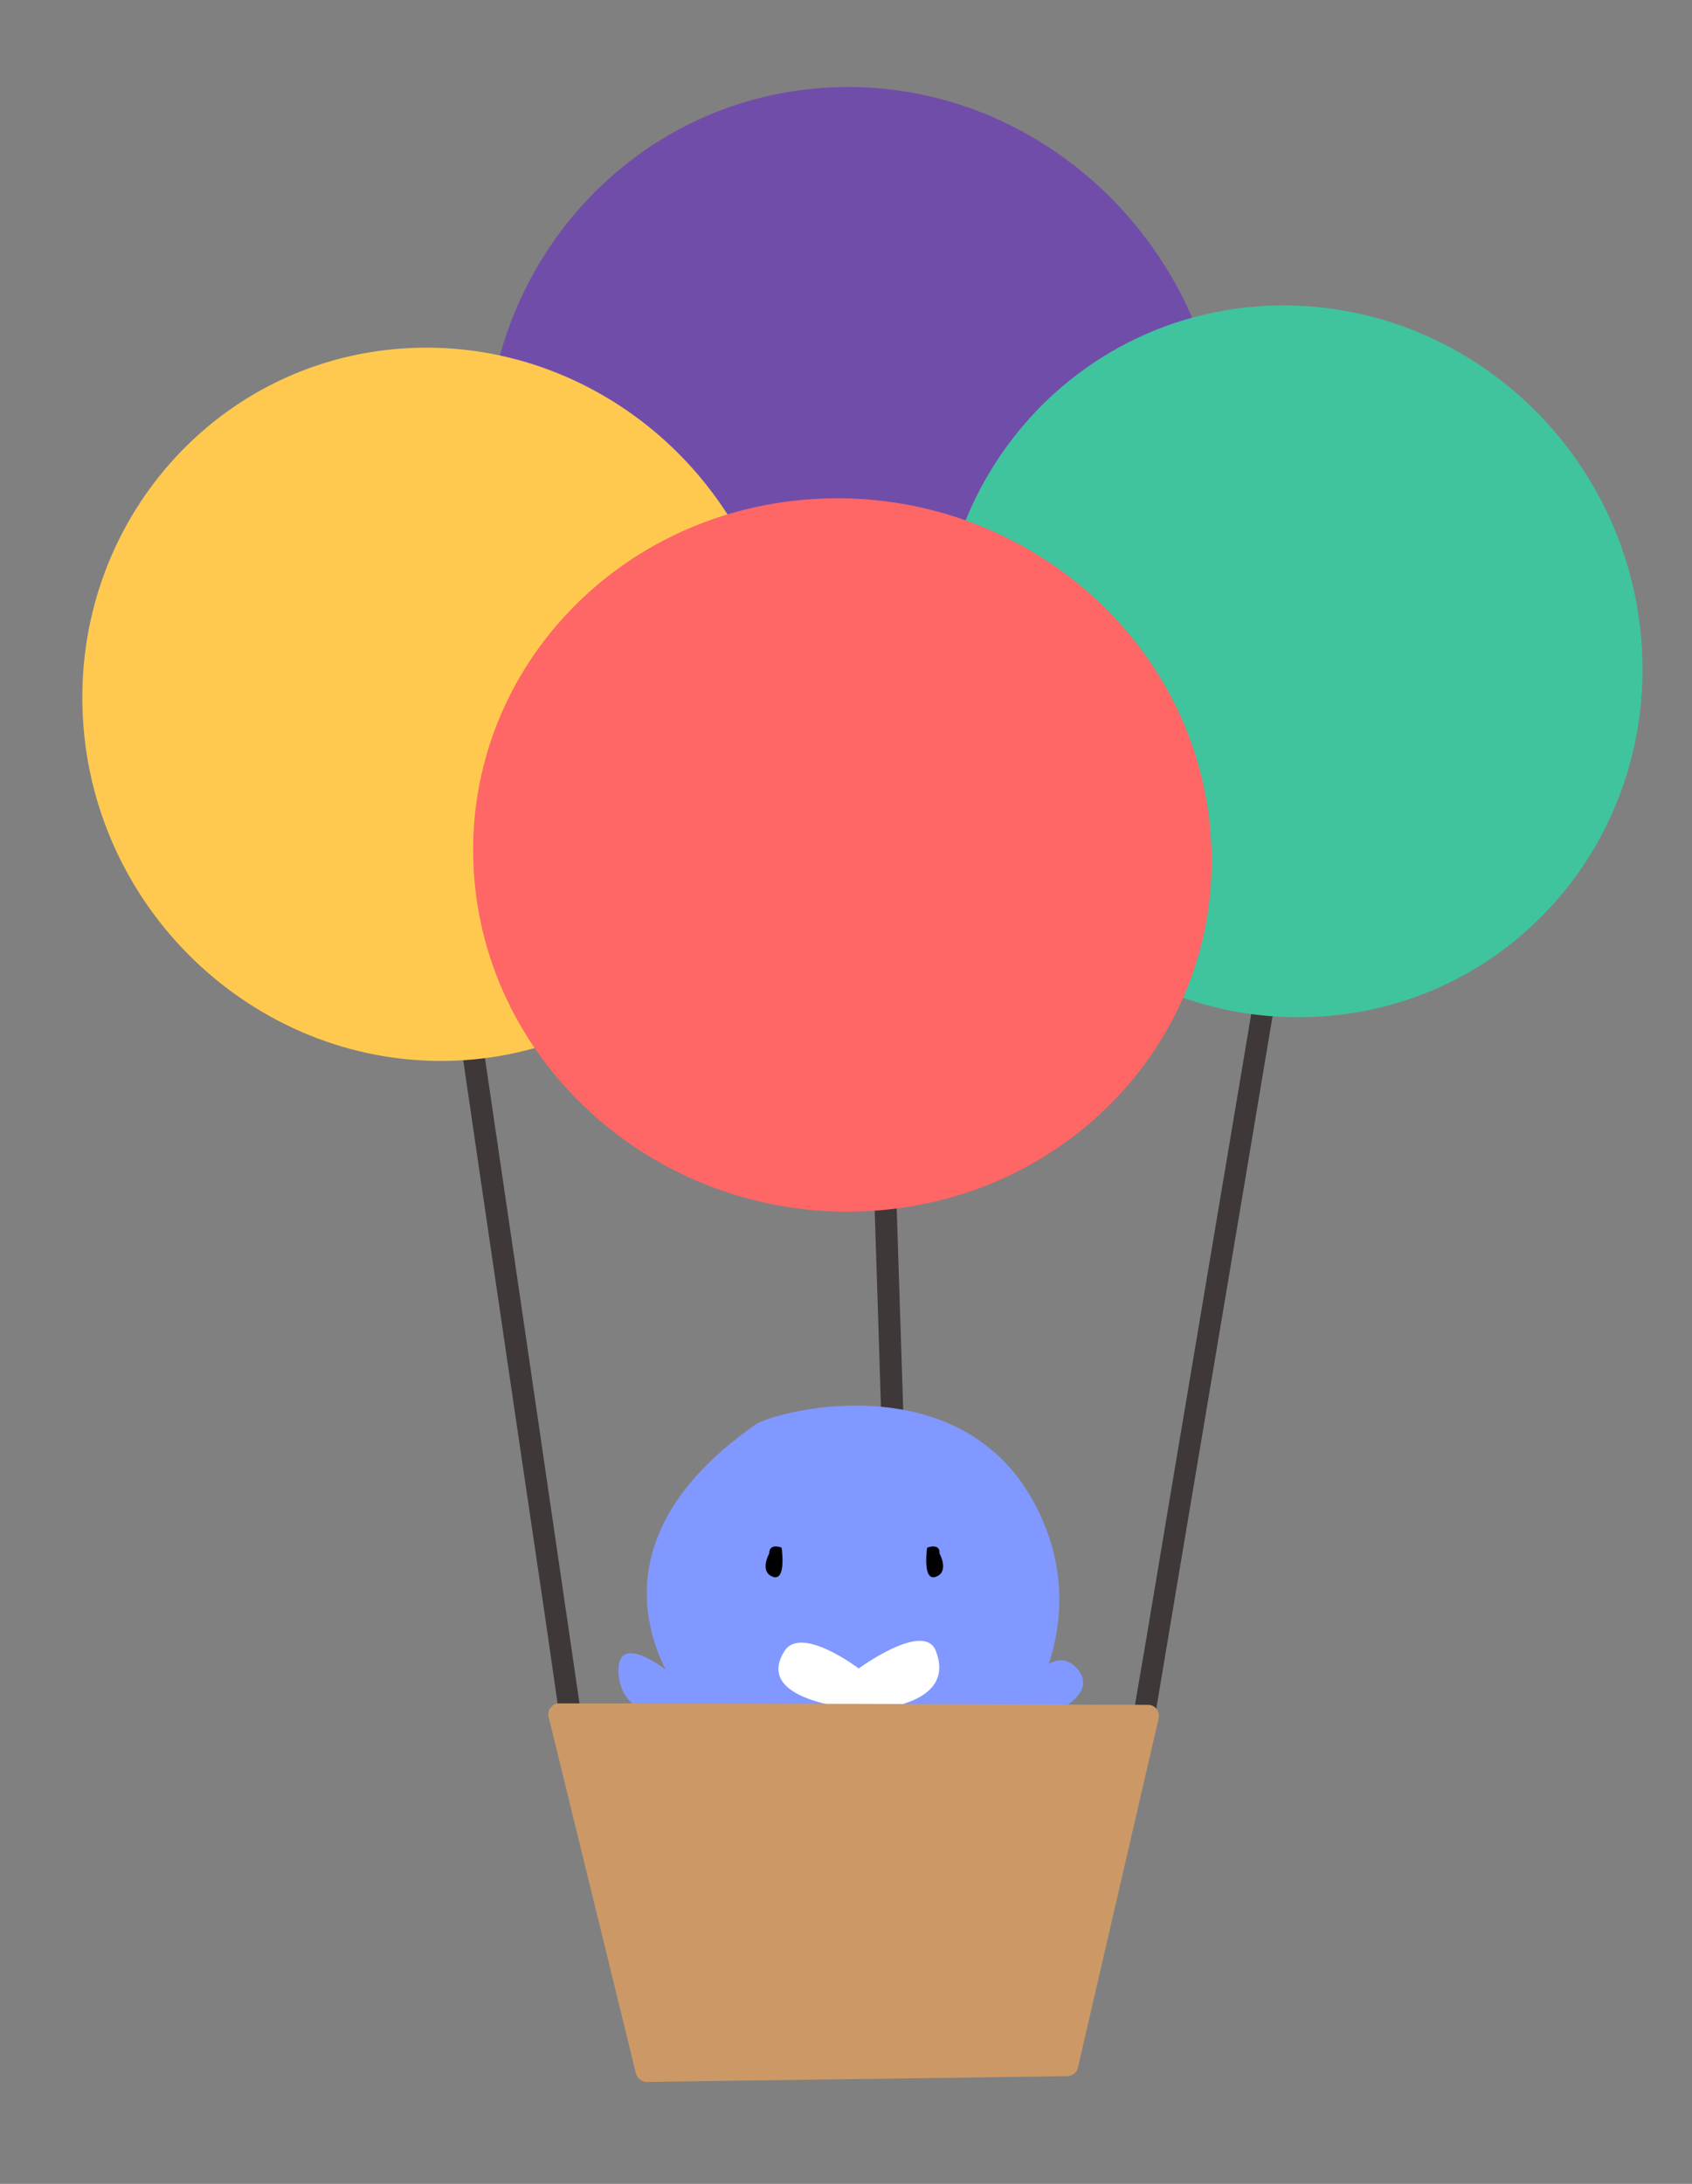
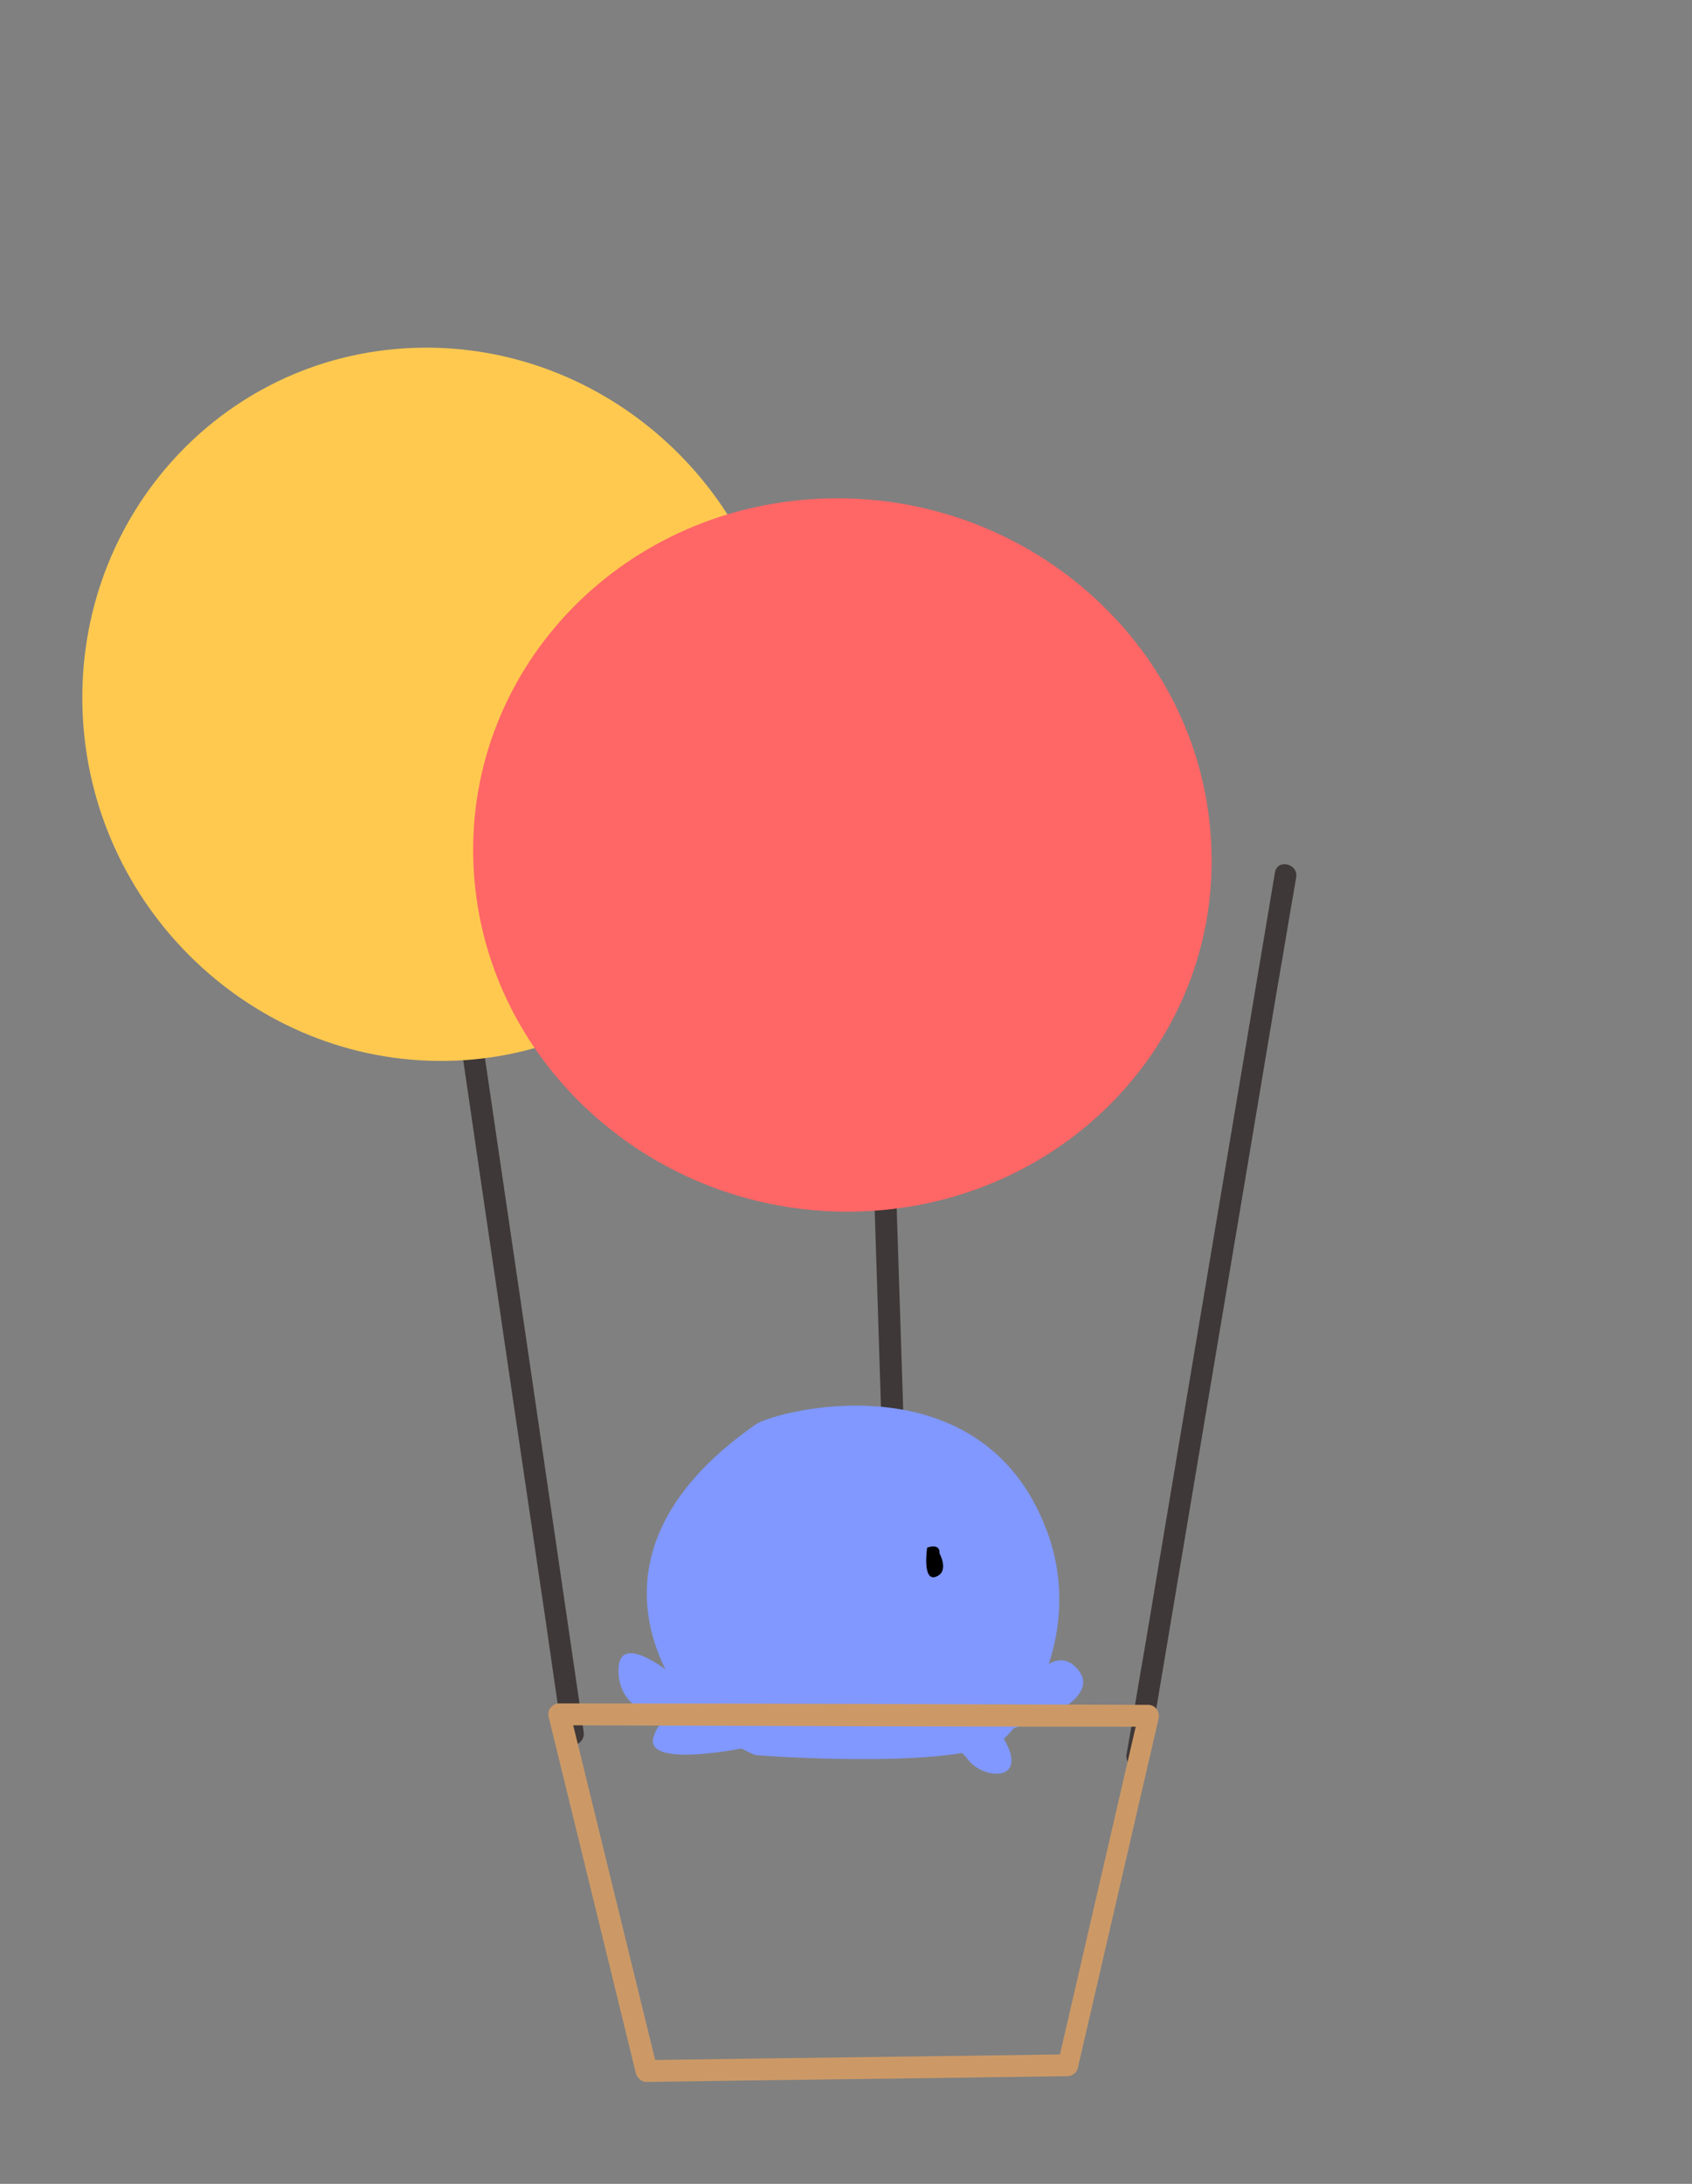
<svg xmlns="http://www.w3.org/2000/svg" version="1.1" id="Layer_1" x="0px" y="0px" width="232.5px" height="300px" viewBox="0 0 232.5 300" style="enable-background:new 0 0 232.5 300;" xml:space="preserve">
  <rect x="0" y="0" width="232.5" height="300" fill="#808080" stroke="none" />
  <style type="text/css">
	.st0{fill:#3F3838;}
	.st1{fill:#714DAA;}
	.st2{fill:#3FC49E;}
	.st3{fill:#FFC950;}
	.st4{fill:#FF6666;}
	.st5{fill:#8098FF;}
	.st6{fill:#FFFFFF;}
	.st7{fill:#CC9966;}
</style>
  <g id="XMLID_437_">
    <g id="XMLID_453_">
      <g id="XMLID_39_">
        <path id="XMLID_43_" class="st0" d="M124.6,209.3c-0.8-26.1-1.7-52.3-2.5-78.4c-0.1-3.8-0.2-7.6-0.4-11.3c-0.1-1.9-3.1-1.9-3,0     c0.8,26.1,1.7,52.3,2.5,78.4c0.1,3.8,0.2,7.6,0.4,11.3C121.6,211.2,124.6,211.2,124.6,209.3L124.6,209.3z" />
      </g>
    </g>
    <g id="XMLID_452_">
      <g id="XMLID_33_">
        <path id="XMLID_37_" class="st0" d="M175.2,119.8c-5.9,35.3-11.9,70.7-17.8,106c-0.9,5.1-1.7,10.1-2.6,15.2     c-0.3,1.9,2.6,2.7,2.9,0.8c5.9-35.3,11.9-70.7,17.8-106c0.9-5.1,1.7-10.1,2.6-15.2C178.5,118.7,175.6,117.9,175.2,119.8     L175.2,119.8z" />
      </g>
    </g>
    <g id="XMLID_451_">
      <g id="XMLID_27_">
        <path id="XMLID_31_" class="st0" d="M57.4,102.9c5.8,39.7,11.6,79.4,17.5,119.2c0.8,5.5,1.6,11.1,2.4,16.6     c0.3,1.9,3.2,1.1,2.9-0.8c-5.8-39.7-11.6-79.4-17.5-119.2c-0.8-5.5-1.6-11.1-2.4-16.6C60,100.2,57.1,101,57.4,102.9L57.4,102.9z" />
      </g>
    </g>
    <g id="XMLID_450_">
-       <path id="XMLID_24_" class="st1" d="M120.7,116.3L120.7,116.3c-28,1.2-52.1-21.2-53.8-50l0,0c-1.8-28.8,19.5-53.1,47.5-54.3l0,0    c28-1.2,52.1,21.2,53.8,50l0,0C169.9,90.8,148.6,115.1,120.7,116.3z" />
-     </g>
+       </g>
    <g id="XMLID_449_">
-       <path id="XMLID_15_" class="st2" d="M180.4,139.7L180.4,139.7c-26.6,1.1-49.5-19.8-51.2-46.8l0,0c-1.6-27,18.6-49.8,45.2-50.9l0,0    c26.6-1.1,49.5,19.8,51.2,46.8l0,0C227.3,115.8,207.1,138.6,180.4,139.7z" />
-     </g>
+       </g>
    <g id="XMLID_448_">
      <path id="XMLID_13_" class="st3" d="M62.6,145.7L62.6,145.7c-26.6,1.1-49.6-19.9-51.2-46.9l0,0c-1.6-27,18.6-49.9,45.2-51l0,0    c26.6-1.1,49.6,19.9,51.2,46.9l0,0C109.5,121.7,89.2,144.6,62.6,145.7z" />
    </g>
    <g id="XMLID_447_">
      <path id="XMLID_11_" class="st4" d="M118.7,166.4L118.7,166.4c-28,1.2-52-19.8-53.6-46.8l0,0c-1.6-27,19.7-49.9,47.7-51.1l0,0    c28-1.2,52,19.8,53.6,46.8l0,0C168.1,142.3,146.7,165.2,118.7,166.4z" />
    </g>
    <path id="XMLID_446_" class="st5" d="M98.1,238c-4.4-3.3-21.2-23.5,5.7-42.3c2.7-1.9,30.8-9.3,39.9,14.2c3,7.6,2.3,16.1-1.6,23.3   c-1.2,2.2-2.6,4.2-4.1,5.6c-0.1,0.1-0.2,0.2-0.4,0.3c-5.4,3.7-29,2.4-33.7,2C103.3,241.1,98.5,238.3,98.1,238z" />
-     <path id="XMLID_445_" class="st6" d="M118,229.2c0,0-7.9-6-10.2-2.4c-4.6,7.3,11.3,8.1,11.3,8.1s12.5-0.3,9.5-8.1   C127,222.6,118,229.2,118,229.2z" />
-     <path id="XMLID_444_" d="M105.7,213.4c0,0-1.4,2.5,0.5,3.2c1.9,0.7,1.2-4,1.2-4S105.7,211.9,105.7,213.4z" />
    <path id="XMLID_443_" d="M129.1,213.4c0,0,1.4,2.5-0.5,3.2c-1.9,0.7-1.2-4-1.2-4S129.2,211.9,129.1,213.4z" />
    <path id="XMLID_442_" d="M137.9,238.8" />
    <path id="XMLID_441_" class="st5" d="M137.9,238.8c3.6,6-2.7,5.8-4.9,2.9c-2.3-2.8-2-1.1-2-1.1L137.9,238.8z" />
    <path id="XMLID_440_" class="st5" d="M141.5,231.2c0,0,3.4-5.4,6.5-2c3.1,3.4-2.8,6.8-9.9,8.5S141.5,231.2,141.5,231.2z" />
    <path id="XMLID_439_" class="st5" d="M94.4,231.7c0,0-9.9-9.1-9.4-1.7c0.6,7.4,10.8,6,10.8,6s-4.5-2-6,2.6   c-1.4,4.5,13.1,1.4,13.1,1.4L94.4,231.7z" />
    <g id="XMLID_438_">
-       <polygon id="XMLID_23_" class="st7" points="76.9,235.5 157.9,235.7 146.9,283.7 88.9,284.5   " />
      <g id="XMLID_18_">
        <path id="XMLID_22_" class="st7" d="M76.9,237c27,0.1,54,0.2,81,0.2c-0.5-0.6-1-1.3-1.4-1.9c-3.7,16-7.4,32-11.1,48     c0.5-0.4,1-0.7,1.4-1.1c-19.3,0.3-38.6,0.5-57.9,0.8c0.5,0.4,1,0.7,1.4,1.1c-4-16.3-8-32.7-12-49c-0.5-1.9-3.4-1.1-2.9,0.8     c4,16.3,8,32.7,12,49c0.2,0.6,0.8,1.1,1.4,1.1c19.3-0.3,38.6-0.5,57.9-0.8c0.6,0,1.3-0.5,1.4-1.1c3.7-16,7.4-32,11.1-48     c0.2-0.9-0.4-1.9-1.4-1.9c-27-0.1-54-0.2-81-0.2C75,234,75,237,76.9,237z" />
      </g>
    </g>
  </g>
</svg>